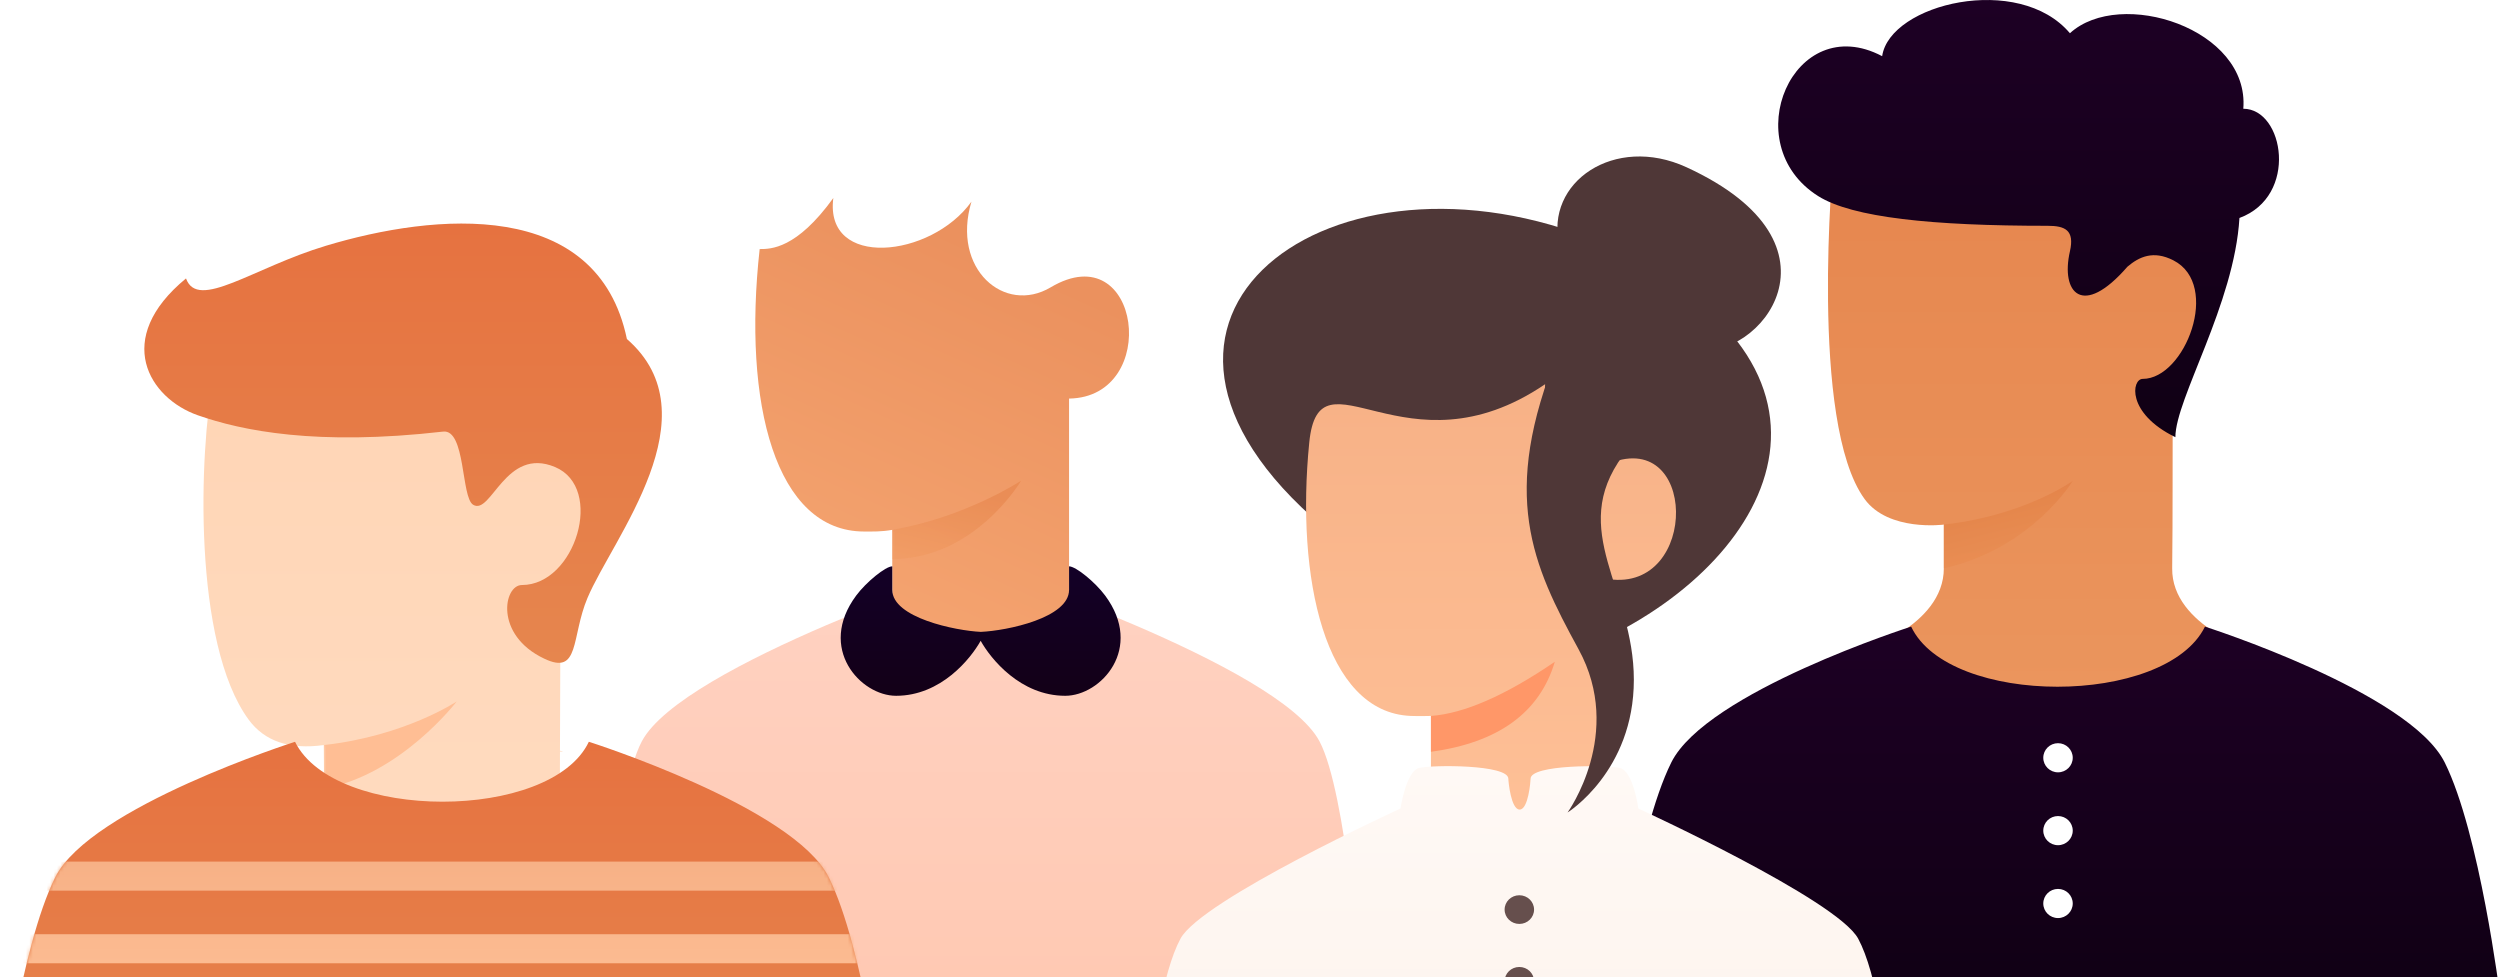
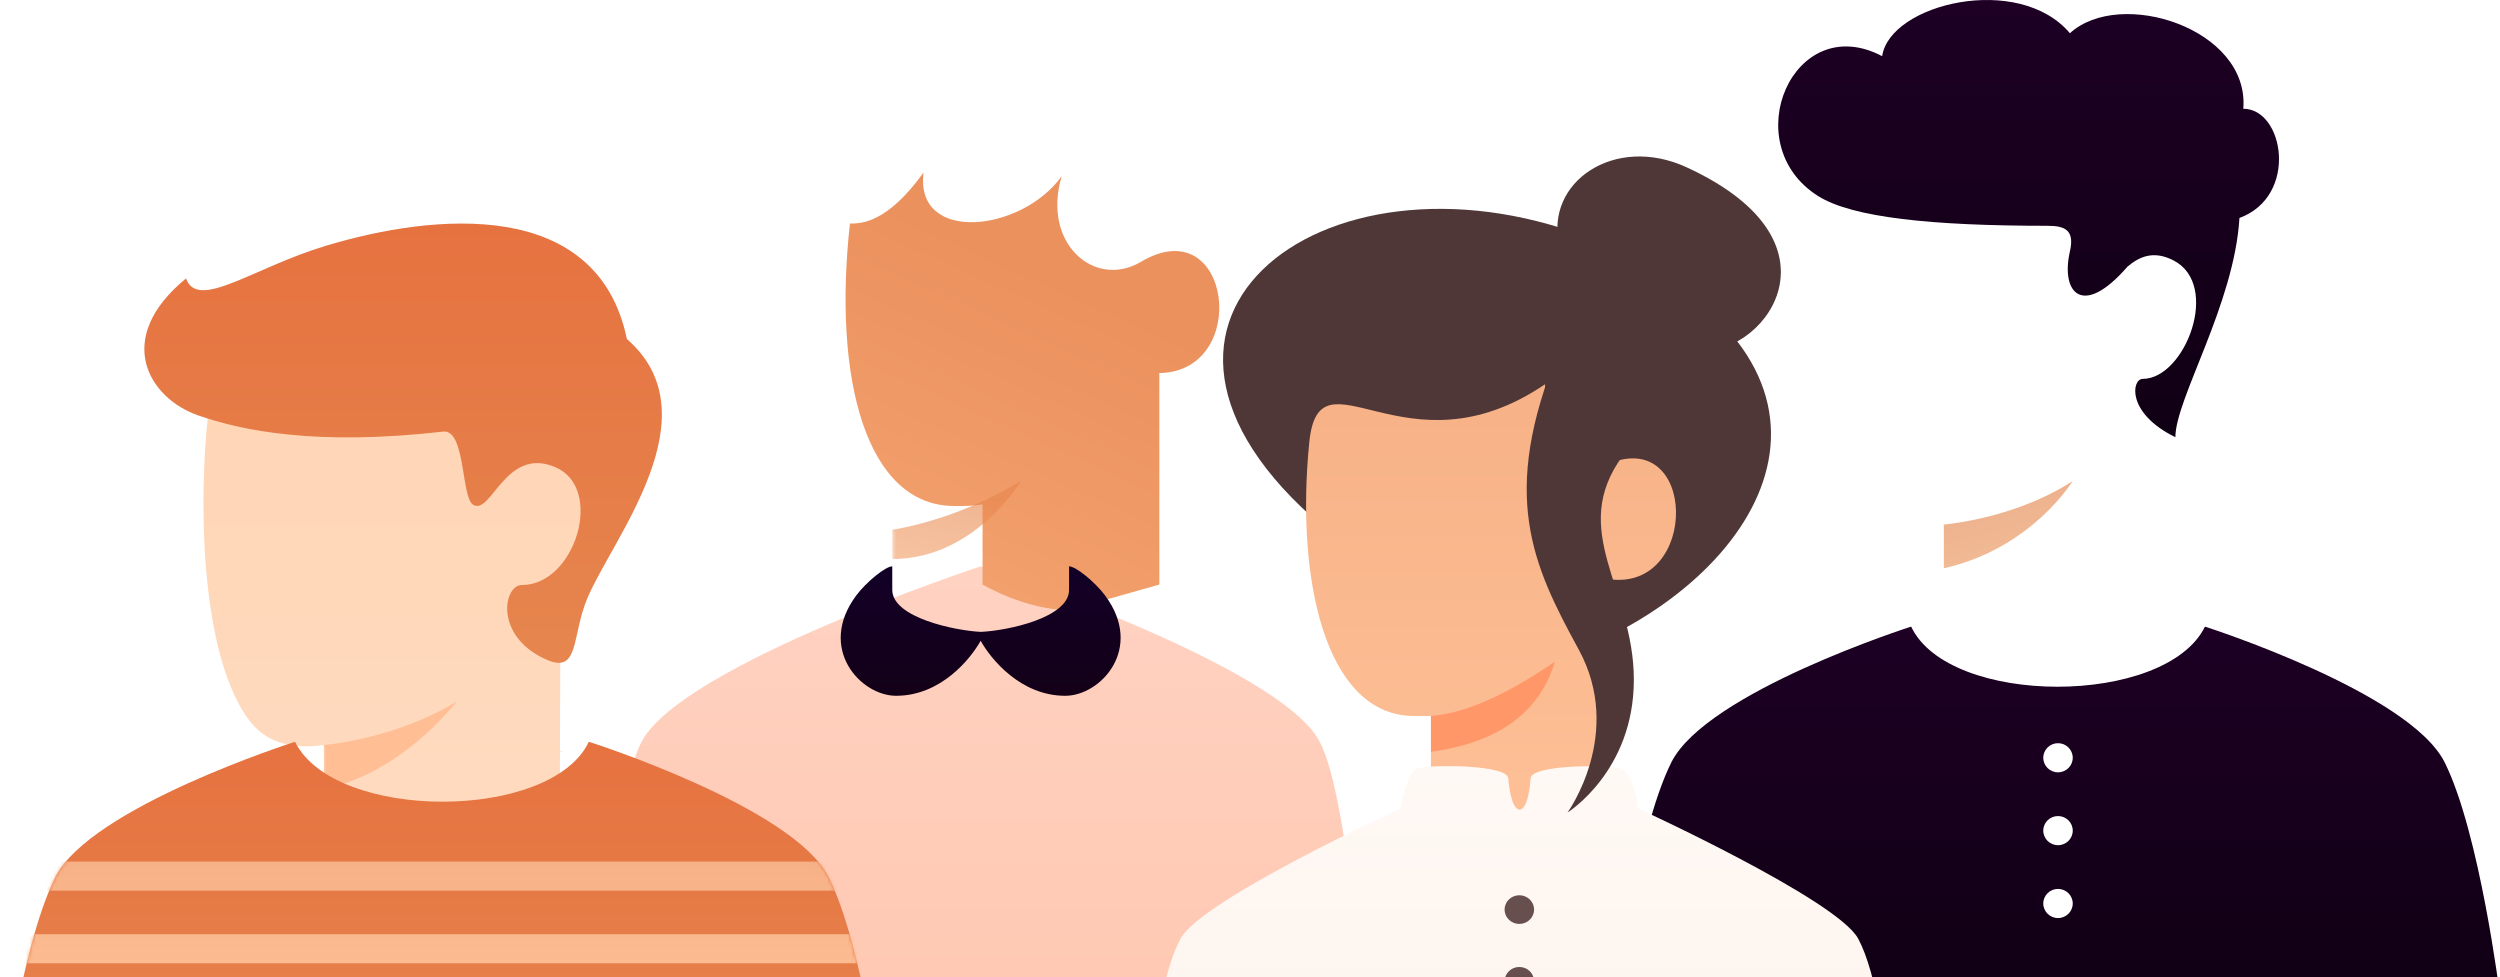
<svg xmlns="http://www.w3.org/2000/svg" width="724" height="283" fill="none">
  <g clip-path="url(#a)">
-     <path fill-rule="evenodd" clip-rule="evenodd" d="M562.933 151.925v12.66c0 16.881-24.533 24.266-24.533 24.266s28.266 21.101 57.6 21.101c29.333 0 57.6-21.101 57.6-21.101s-24.726-7.385-24.534-24.266c.193-16.88.065-26.796.193-55.718 15.288-19.6 14.307-32.754 5.948-42.004C607.2 35.87 530.933 46.422 530.933 46.422s-7.117 75.954 9.067 98.118c6.933 9.495 22.933 7.385 22.933 7.385Z" fill="url(#b)" />
    <path fill-rule="evenodd" clip-rule="evenodd" d="M562.933 151.925c23.467-2.638 37.333-12.661 37.333-12.661s-11.733 19.519-37.333 25.321v-12.66Z" fill="url(#c)" style="mix-blend-mode:multiply" opacity=".6" />
    <path d="M484 220.827c-10.155 20.422-16 67.522-16 67.522h256s-5.848-47.105-16-67.522c-10.152-20.417-69.439-39.354-69.439-39.354-11.428 23.209-74.143 23.206-85.09-.007 0 0-59.316 18.939-69.471 39.361Z" fill="url(#d)" />
    <path fill-rule="evenodd" clip-rule="evenodd" d="M596 223.667c-2.357 0-4.267-1.889-4.267-4.22 0-2.331 1.91-4.22 4.267-4.22 2.356 0 4.266 1.889 4.266 4.22 0 2.331-1.91 4.22-4.266 4.22Zm0 21.101c-2.357 0-4.267-1.889-4.267-4.22 0-2.331 1.91-4.22 4.267-4.22 2.356 0 4.266 1.889 4.266 4.22 0 2.331-1.91 4.22-4.266 4.22Zm-4.267 16.88c0 2.331 1.91 4.221 4.267 4.221 2.356 0 4.266-1.89 4.266-4.221 0-2.33-1.91-4.22-4.266-4.22-2.357 0-4.267 1.89-4.267 4.22Z" fill="#fff" />
    <path d="M616.102 77.238c3.392-2.882 7.513-4.822 13.339-1.828 13.813 7.099 3.359 34.314-8.907 34.314-3.201 0-4.792 9.941 9.456 16.884 0-11.078 17.067-38.51 18.555-63.484 17.178-6.325 12.912-31.632 1.117-31.632C651.548 8.29 613.99-3.69 599.447 9.622c-14.79-17.531-52.124-8.563-54.378 6.645-25.671-13.555-42.546 25.41-18.508 40.532 9.89 6.222 33.029 8.593 66.429 8.593 5.042 0 7.866 1.239 6.457 7.405-2.73 11.95 3.607 19.477 16.655 4.44Z" fill="url(#e)" />
    <path fill-rule="evenodd" clip-rule="evenodd" d="M361.334 131.798c8.652-28.452 13.986-77.096-22.4-110.363C311.126-3.99 236-6.552 209.867 48.894c-4.363 9.255 1.6 23.762 13.333 23.234 4.612-.208 7.467 14.257 10.134 23.234-3.734 36.436-36.995 37.109-53.867 64.951-20.8 34.323 4.8 85.016 66.133 85.016 61.334 0 96.494-50.266 115.734-113.531Z" fill="#fff" />
    <path fill-rule="evenodd" clip-rule="evenodd" d="M382.133 214.702c7.823 14.786 11.734 68.647 11.734 68.647H174.133s3.912-53.861 11.734-68.647C197.6 192.524 284 164.009 284 164.009s86.4 28.515 98.133 50.693Z" fill="url(#f)" />
-     <path fill-rule="evenodd" clip-rule="evenodd" d="M309.6 176.682s-13.617 7.393-26.144 7.393c-12.528 0-25.056-7.393-25.056-7.393v-23.234c-3.192.564-5.639.48-8.152.48-25.586-.003-35.235-36.904-30.248-81.8 3.2 0 10.667 0 21.333-14.786-2.666 20.594 28.267 17.426 40 1.056-5.866 19.538 9.6 32.74 22.934 24.819 26.145-15.532 32.022 31.816 5.333 32.211v61.254Z" fill="url(#g)" />
+     <path fill-rule="evenodd" clip-rule="evenodd" d="M309.6 176.682c-12.528 0-25.056-7.393-25.056-7.393v-23.234c-3.192.564-5.639.48-8.152.48-25.586-.003-35.235-36.904-30.248-81.8 3.2 0 10.667 0 21.333-14.786-2.666 20.594 28.267 17.426 40 1.056-5.866 19.538 9.6 32.74 22.934 24.819 26.145-15.532 32.022 31.816 5.333 32.211v61.254Z" fill="url(#g)" />
    <mask id="h" style="mask-type:luminance" maskUnits="userSpaceOnUse" x="218" y="57" width="109" height="128">
      <path fill-rule="evenodd" clip-rule="evenodd" d="M309.6 176.682s-13.617 7.393-26.144 7.393c-12.528 0-25.056-7.393-25.056-7.393v-23.234c-3.192.564-5.639.48-8.152.48-25.586-.003-35.235-36.904-30.248-81.8 3.2 0 10.667 0 21.333-14.786-2.666 20.594 28.267 17.426 40 1.056-5.866 19.538 9.6 32.74 22.934 24.819 26.145-15.532 32.022 31.816 5.333 32.211v61.254Z" fill="#fff" />
    </mask>
    <g mask="url(#h)">
      <path fill-rule="evenodd" clip-rule="evenodd" d="M258.4 153.448c21.333-3.696 37.333-14.257 37.333-14.257S282.4 161.897 258.4 161.897v-8.449Z" fill="url(#i)" style="mix-blend-mode:multiply" opacity=".6" />
    </g>
    <path d="M284.035 182.992c7.709-.345 25.565-4.084 25.565-12.16v-6.823c1.956 0 7.558 4.575 10.438 8.449 11.388 15.313-1.243 29.043-11.545 29.043-12.999 0-21.611-10.753-24.493-15.927-2.882 5.174-11.494 15.927-24.493 15.927-10.302 0-22.934-13.73-11.545-29.043 2.88-3.874 8.482-8.449 10.438-8.449v6.823c0 8.076 18.338 11.815 25.635 12.16Z" fill="url(#j)" />
    <g filter="url(#k)">
      <path fill-rule="evenodd" clip-rule="evenodd" d="M93.867 199.868v.453c-.127 9.588-8.304 16.798-24.534 21.63 19.556 14.021 39.112 25.237 58.667 25.237 19.556 0 39.111-11.216 58.667-25.237-16.119-4.837-24.295-12.056-24.528-21.659.004-1.712.013-4.143.024-8.708l.006-2.227c1.165.162 1.071.059 0-.233.032-12.008.084-28.155.157-44.564 15.288-19.535 9.672-42.437 4.881-41.866-5.878.701-56.761-46.901-66.521-49.337-9.76-2.436-34.553 5.434-38.82 27.385-4.266 21.952-6.05 77.283 10.134 99.373 4.606 6.287 11.858 8.745 21.757 7.377.014 4.594.042 7.172.11 12.376Z" fill="url(#l)" />
      <mask id="m" style="mask-type:luminance" maskUnits="userSpaceOnUse" x="58" y="52" width="129" height="196">
        <path fill-rule="evenodd" clip-rule="evenodd" d="M93.867 199.868v.453c-.127 9.588-8.304 16.798-24.534 21.63 19.556 14.021 39.112 25.237 58.667 25.237 19.556 0 39.111-11.216 58.667-25.237-16.119-4.837-24.295-12.056-24.528-21.659.004-1.712.013-4.143.024-8.708l.006-2.227c1.165.162 1.071.059 0-.233.032-12.008.084-28.155.157-44.564 15.288-19.535 9.672-42.437 4.881-41.866-5.878.701-56.761-46.901-66.521-49.337-9.76-2.436-34.553 5.434-38.82 27.385-4.266 21.952-6.05 77.283 10.134 99.373 4.606 6.287 11.858 8.745 21.757 7.377.014 4.594.042 7.172.11 12.376Z" fill="#fff" />
      </mask>
      <g mask="url(#m)">
        <path d="M93.867 187.476c23.466-2.629 38.399-12.619 38.399-12.619s-16.149 21.154-38.4 25.238v-12.619Z" fill="#FFBE94" />
      </g>
      <path fill-rule="evenodd" clip-rule="evenodd" d="M170.133 144.888c7.35-17.425 36.8-52.911 11.415-74.994-8.533-41.011-55.681-36.472-87.148-27.008-21.149 6.36-37.119 18.928-40.533 9.464-21.334 17.544-10.65 34.702 3.414 39.627 12.765 4.47 34.35 8.938 71.046 4.732 6.556-.752 5.183 19.041 8.686 21.182 5.255 3.21 9.335-16.976 23.743-10.915 14.408 6.061 5.859 34.165-9.608 34.165-5.333 0-8 14.455 6.4 21.291 10.452 5.065 7.81-6.222 12.585-17.544Z" fill="url(#n)" />
    </g>
    <path fill-rule="evenodd" clip-rule="evenodd" d="M240 254.049c10.155 20.355 16 67.3 16 67.3H0s5.848-46.951 16-67.3c10.152-20.35 69.44-39.225 69.44-39.225 11.427 23.133 74.142 23.13 85.089-.007 0 0 59.316 18.877 69.471 39.232Z" fill="url(#o)" />
    <mask id="p" style="mask-type:luminance" maskUnits="userSpaceOnUse" x="0" y="214" width="256" height="108">
      <path fill-rule="evenodd" clip-rule="evenodd" d="M240 254.049c10.155 20.355 16 67.3 16 67.3H0s5.848-46.951 16-67.3c10.152-20.35 69.44-39.225 69.44-39.225 11.427 23.133 74.142 23.13 85.089-.007 0 0 59.316 18.877 69.471 39.232Z" fill="#fff" />
    </mask>
    <g mask="url(#p)">
      <path fill-rule="evenodd" clip-rule="evenodd" d="M-10.666 249.519h277.333v8.412H-10.666v-8.412Zm0 21.031h277.333v8.413H-10.667v-8.413Zm277.333 21.031H-10.667v8.413h277.334v-8.413Z" fill="url(#q)" />
    </g>
    <path d="M451.589 70.972c-4.267-18.175 15.965-32.123 36.8-22.548 49.066 22.548 20.594 56.302 2.994 52.667-17.6-3.635-35.528-11.944-39.794-30.12Z" fill="#4F3737" />
    <path d="M463.466 185.523c-22.915 10.719-26.258 10.144-76.8-30.119C310.4 94.647 382.4 39.082 459.733 68.682c83.733 35.831 55.68 92.543 3.733 116.841Z" fill="#4F3737" />
    <path fill-rule="evenodd" clip-rule="evenodd" d="M465.6 228.105c-7.822 16.617-17.778 24.926-25.6 24.926-7.822 0-17.778-8.309-25.6-24.926v-20.772s-3.48.1-5.867 0c-24.948-1.041-33.286-40.117-29.37-79.205 2.867-28.625 27.77 10.658 68.304-16.864-1.6 30.119 11.733 27.003 17.6 23.368 26.666-11.944 27.2 36.87.843 33.087.011.52-.092 20.648-.31 60.386Z" fill="url(#r)" />
    <path d="M414.4 207.333c9.6-.692 21.559-5.92 35.876-15.683-4.387 14.711-16.346 23.401-35.876 26.069v-10.386Z" fill="#FF9768" />
    <path fill-rule="evenodd" clip-rule="evenodd" d="M405.581 234.146s1.609-10.818 5.383-11.745c3.774-.927 25.831-1.039 25.851 3.115.003.763.759 8.936 3.274 8.936s3.162-8.173 3.166-8.936c.02-4.154 21.948-3.994 25.85-3.115 3.901.878 5.367 11.759 5.367 11.759s57.597 26.408 63.661 37.681c5.215 9.693 9.126 32.196 11.734 67.508H330.133c2.608-35.312 6.519-57.815 11.734-67.508 6.061-11.268 63.714-37.695 63.714-37.695Z" fill="url(#s)" />
    <path fill-rule="evenodd" clip-rule="evenodd" d="M440 267.571c2.357 0 4.267-1.86 4.267-4.154 0-2.295-1.91-4.155-4.267-4.155-2.356 0-4.266 1.86-4.266 4.155 0 2.294 1.91 4.154 4.266 4.154Zm0 20.772c2.357 0 4.267-1.86 4.267-4.154 0-2.295-1.91-4.155-4.267-4.155-2.356 0-4.267 1.86-4.267 4.155 0 2.294 1.911 4.154 4.267 4.154Zm4.267 16.618c0 2.294-1.91 4.154-4.267 4.154-2.356 0-4.267-1.86-4.267-4.154 0-2.295 1.911-4.155 4.267-4.155 2.357 0 4.267 1.86 4.267 4.155Z" fill="#664F4D" />
    <path d="M451.296 101.842c-17.066 41.543-7.466 61.796 5.867 86.202 13.333 24.407-3.2 47.256-3.2 47.256s19.2-11.944 19.2-38.428c0-26.484-19.2-43.101-3.2-64.911 16-21.811-1.6-71.663-18.667-30.119Z" fill="#4F3737" />
  </g>
  <defs>
    <linearGradient id="b" x1="653.6" y1="43.742" x2="653.6" y2="209.952" gradientUnits="userSpaceOnUse">
      <stop stop-color="#E6864E" />
      <stop offset="1" stop-color="#EB965E" />
    </linearGradient>
    <linearGradient id="j" x1="243.467" y1="164.009" x2="243.467" y2="201.501" gradientUnits="userSpaceOnUse">
      <stop stop-color="#130027" />
      <stop offset="1" stop-color="#130017" />
    </linearGradient>
    <linearGradient id="d" x1="724" y1="181.466" x2="724" y2="288.349" gradientUnits="userSpaceOnUse">
      <stop stop-color="#1D0024" />
      <stop offset="1" stop-color="#100014" />
    </linearGradient>
    <linearGradient id="e" x1="660" y1="0" x2="660" y2="126.608" gradientUnits="userSpaceOnUse">
      <stop stop-color="#1D0024" />
      <stop offset="1" stop-color="#100014" />
    </linearGradient>
    <linearGradient id="f" x1="393.867" y1="283.349" x2="393.867" y2="164.009" gradientUnits="userSpaceOnUse">
      <stop stop-color="#FFC9B3" />
      <stop offset="1" stop-color="#FFD2C2" />
    </linearGradient>
    <linearGradient id="g" x1="257.696" y1="59.224" x2="208.637" y2="168.225" gradientUnits="userSpaceOnUse">
      <stop stop-color="#EB915E" />
      <stop offset="1" stop-color="#F5A571" />
    </linearGradient>
    <linearGradient id="i" x1="271.84" y1="139.528" x2="266.634" y2="161.796" gradientUnits="userSpaceOnUse">
      <stop stop-color="#E68349" />
      <stop offset="1" stop-color="#F09960" />
    </linearGradient>
    <linearGradient id="c" x1="586.827" y1="139.64" x2="593.22" y2="164.163" gradientUnits="userSpaceOnUse">
      <stop stop-color="#E07A3F" />
      <stop offset="1" stop-color="#EB9154" />
    </linearGradient>
    <linearGradient id="l" x1="186.667" y1="52.931" x2="186.667" y2="247.188" gradientUnits="userSpaceOnUse">
      <stop stop-color="#FFD4B3" />
      <stop offset="1" stop-color="#FFDCC2" />
    </linearGradient>
    <linearGradient id="n" x1="41.799" y1="163.677" x2="41.799" y2="36.459" gradientUnits="userSpaceOnUse">
      <stop stop-color="#E6864E" />
      <stop offset="1" stop-color="#E67240" />
    </linearGradient>
    <linearGradient id="o" x1="256" y1="321.349" x2="256" y2="214.817" gradientUnits="userSpaceOnUse">
      <stop stop-color="#E6864E" />
      <stop offset="1" stop-color="#E67240" />
    </linearGradient>
    <linearGradient id="q" x1="-10.667" y1="249.519" x2="-10.667" y2="299.994" gradientUnits="userSpaceOnUse">
      <stop stop-color="#F7B186" />
      <stop offset="1" stop-color="#FFC299" />
    </linearGradient>
    <linearGradient id="r" x1="378.241" y1="111.264" x2="378.241" y2="253.031" gradientUnits="userSpaceOnUse">
      <stop stop-color="#F7B186" />
      <stop offset="1" stop-color="#FFC299" />
    </linearGradient>
    <linearGradient id="s" x1="549.867" y1="339.349" x2="549.867" y2="221.873" gradientUnits="userSpaceOnUse">
      <stop stop-color="#FCF2EB" />
      <stop offset="1" stop-color="#FFF9F5" />
    </linearGradient>
    <clipPath id="a">
      <path fill="#fff" d="M0 0h724v283H0z" />
    </clipPath>
    <filter id="k" x="-6.686" y="16.257" width="246.846" height="307.699" filterUnits="userSpaceOnUse" color-interpolation-filters="sRGB">
      <feFlood flood-opacity="0" result="BackgroundImageFix" />
      <feColorMatrix in="SourceAlpha" values="0 0 0 0 0 0 0 0 0 0 0 0 0 0 0 0 0 0 127 0" result="hardAlpha" />
      <feOffset dy="28.283" />
      <feGaussianBlur stdDeviation="24.242" />
      <feColorMatrix values="0 0 0 0 0 0 0 0 0 0 0 0 0 0 0.145 0 0 0 0.04 0" />
      <feBlend in2="BackgroundImageFix" result="effect1_dropShadow_828_1373" />
      <feBlend in="SourceGraphic" in2="effect1_dropShadow_828_1373" result="shape" />
    </filter>
  </defs>
</svg>